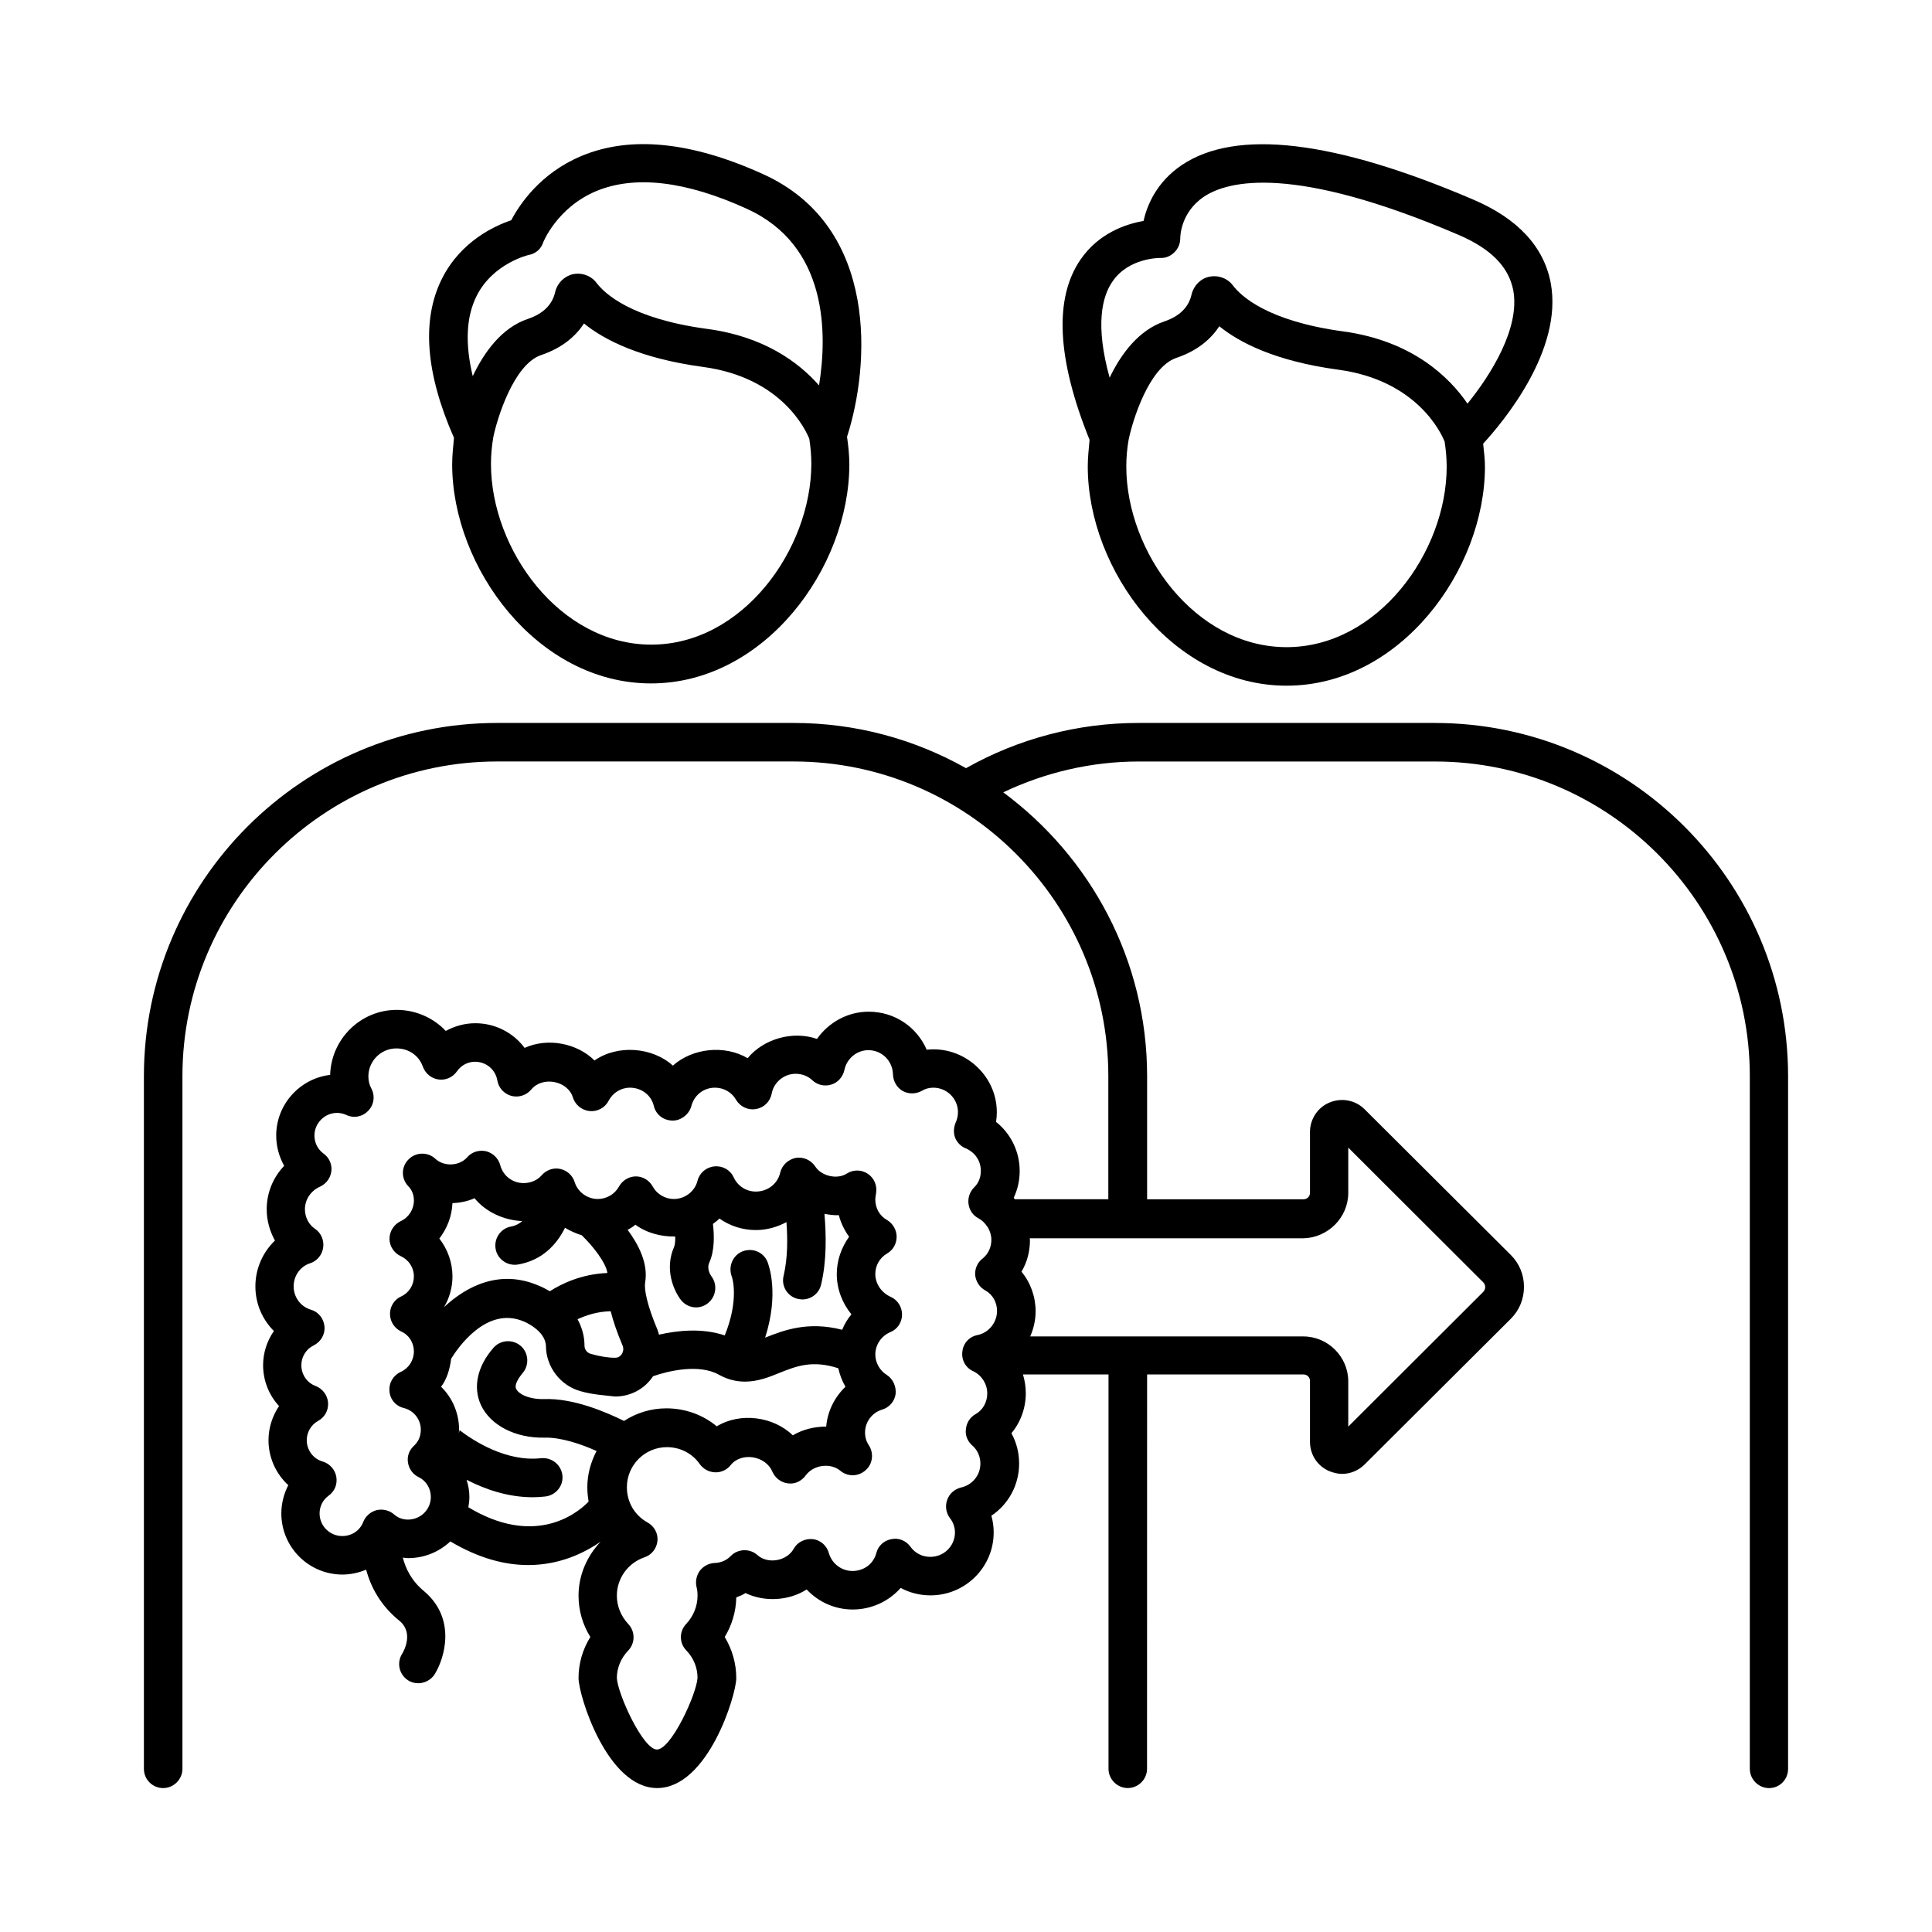
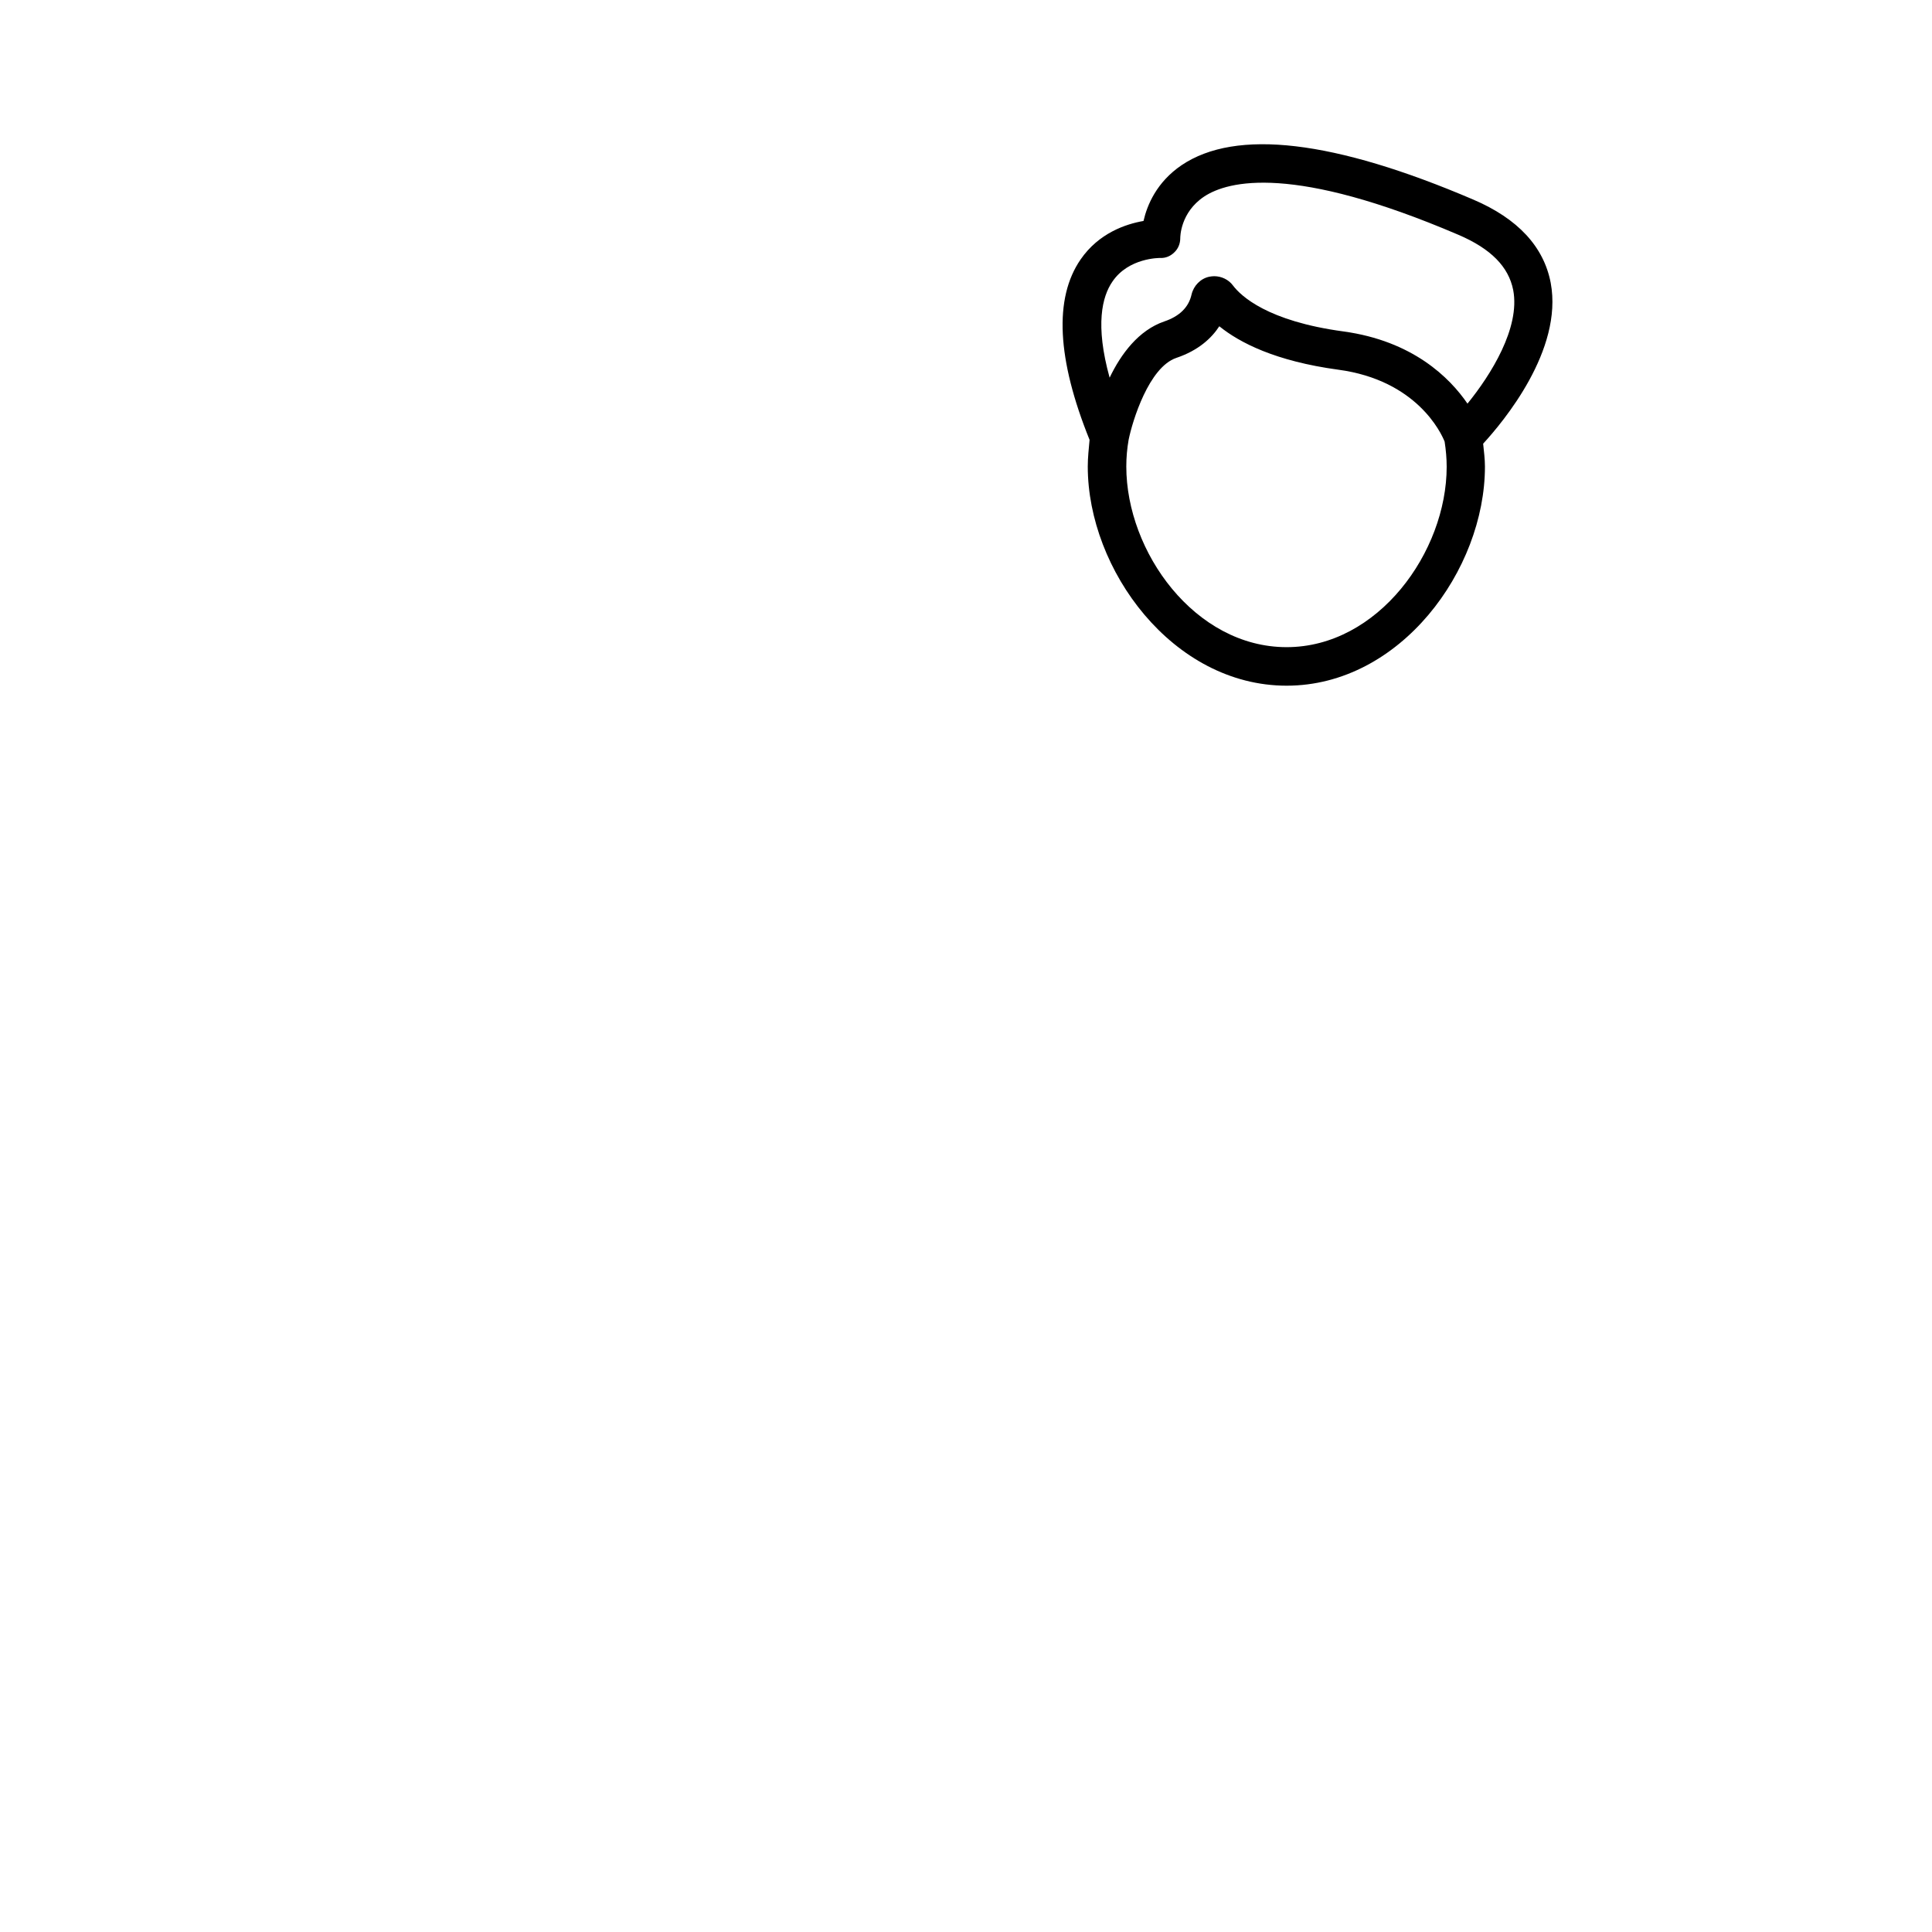
<svg xmlns="http://www.w3.org/2000/svg" fill="#000000" width="800px" height="800px" version="1.1" viewBox="144 144 512 512">
  <g>
-     <path d="m524.25 335.59h-78.566c-16.066 0-31.793 4.152-45.684 11.984-13.547-7.625-29.07-11.984-45.684-11.984h-78.566c-51.609 0-93.613 42.004-93.613 93.613v183.55c0 2.859 2.312 5.106 5.106 5.106 2.793 0 5.106-2.316 5.106-5.106v-183.55c0-45.957 37.445-83.402 83.402-83.402h78.566c45.957 0 83.402 37.445 83.402 83.402v32.613l-24.785-0.004c-0.137-0.137-0.203-0.273-0.273-0.41 1.02-2.18 1.566-4.562 1.566-7.082 0-5.106-2.316-9.871-6.262-13.004 0.137-0.816 0.203-1.703 0.203-2.586 0-9.805-8.781-17.633-18.586-16.543-2.586-5.992-8.441-10.078-15.387-10.078-5.582 0-10.621 2.859-13.684 7.215-6.469-2.246-14.16 0-18.383 5.106-6.129-3.609-14.637-2.656-19.812 1.973-5.379-4.902-14.637-5.652-20.766-1.363-4.562-4.562-12.391-6.129-18.52-3.336-2.996-4.016-7.762-6.535-13.07-6.535-2.793 0-5.445 0.75-7.828 2.043-3.269-3.473-7.965-5.582-13.004-5.582-9.531 0-17.359 7.691-17.633 17.227-8.035 0.953-14.297 7.828-14.297 16.066 0 2.859 0.75 5.582 2.109 8.035-2.926 3.062-4.629 7.148-4.629 11.508 0 2.996 0.816 5.785 2.18 8.305-3.199 3.062-5.176 7.422-5.176 12.117 0 4.629 1.84 8.781 4.902 11.848-1.84 2.656-2.859 5.785-2.859 9.055 0 4.086 1.566 7.965 4.223 10.824-1.77 2.656-2.793 5.785-2.793 9.055 0 4.629 1.973 8.918 5.242 11.914-1.156 2.246-1.84 4.832-1.84 7.488 0 8.988 7.285 16.203 16.203 16.203 2.18 0 4.289-0.477 6.262-1.293 1.227 4.492 3.746 9.465 8.918 13.617 3.676 3.133 1.156 7.828 0.613 8.715-1.496 2.383-0.75 5.516 1.633 7.012 0.816 0.543 1.77 0.75 2.656 0.75 1.703 0 3.402-0.887 4.356-2.383 2.723-4.426 5.719-14.773-2.793-21.992-3.336-2.723-4.902-5.992-5.652-8.918 0.477 0.066 0.953 0.137 1.43 0.137 4.356 0 8.238-1.703 11.164-4.426 7.691 4.562 14.57 6.262 20.629 6.262 8.238 0 14.773-3.133 19.199-6.195-3.609 3.812-5.856 8.852-5.856 14.297 0 3.949 1.09 7.691 3.133 10.961-2.043 3.269-3.133 7.012-3.133 10.895 0 4.562 7.559 29.141 20.832 29.141 13.414 0 20.969-24.578 20.969-29.141 0-3.879-1.09-7.625-3.062-10.895 1.906-3.133 2.996-6.738 3.062-10.484 0.887-0.34 1.703-0.68 2.449-1.156 5.039 2.449 11.574 2.043 16.203-0.953 3.133 3.336 7.488 5.309 12.188 5.309 5.039 0 9.602-2.18 12.73-5.719 2.383 1.293 5.106 1.973 7.898 1.973 9.258 0 16.75-7.488 16.75-16.68 0-1.496-0.203-2.996-0.613-4.426 4.492-2.996 7.352-8.102 7.352-13.82 0-2.859-0.68-5.582-2.043-8.035 2.449-2.926 3.812-6.672 3.812-10.621 0-1.703-0.273-3.402-0.75-4.969h22.672v104.51c0 2.793 2.316 5.106 5.106 5.106 2.793 0 5.106-2.316 5.106-5.106l0.016-104.5h41.461c0.953 0 1.703 0.75 1.703 1.703v16.137c0 3.473 2.043 6.535 5.242 7.828 1.09 0.41 2.18 0.68 3.269 0.68 2.18 0 4.356-0.887 5.992-2.519l38.738-38.602c2.246-2.246 3.473-5.242 3.473-8.441 0-3.199-1.227-6.195-3.473-8.441l-38.738-38.602c-2.449-2.449-6.059-3.133-9.258-1.84-3.199 1.293-5.242 4.426-5.242 7.828v16.137c0 0.953-0.75 1.703-1.703 1.703h-41.461v-32.613c0-30.84-15.047-58.141-38.125-75.23 11.164-5.309 23.422-8.168 35.879-8.168h78.566c45.957 0 83.402 37.445 83.402 83.402v183.55c0 2.793 2.316 5.106 5.106 5.106 2.789-0.004 5.035-2.25 5.035-5.109v-183.55c0-51.609-42.008-93.613-93.613-93.613zm-263.82 136.64c2.043-2.656 3.336-5.922 3.473-9.395 2.043-0.066 4.016-0.477 5.856-1.293 2.996 3.676 7.828 5.856 12.664 6.059-0.816 0.68-1.77 1.227-2.926 1.43-2.793 0.477-4.629 3.133-4.152 5.922 0.41 2.449 2.586 4.223 5.039 4.223 0.273 0 0.613 0 0.887-0.066 6.332-1.09 10.211-5.176 12.461-9.734 1.363 0.816 2.859 1.496 4.426 1.973 2.996 2.859 6.469 7.352 6.809 10.008-6.809 0.273-12.051 2.793-15.25 4.832-1.09-0.613-2.109-1.156-2.996-1.496-10.145-4.356-18.926 0-25.055 5.719 1.43-2.383 2.246-5.242 2.246-8.168-0.008-3.68-1.301-7.223-3.481-10.012zm62.5-0.547c0.066 1.156-0.066 2.18-0.273 2.723-2.656 5.992-0.066 11.711 1.84 14.16 1.02 1.227 2.449 1.906 3.949 1.906 1.09 0 2.18-0.34 3.133-1.09 2.18-1.703 2.656-4.902 0.953-7.148-0.137-0.203-1.363-1.906-0.543-3.676 1.43-3.199 1.293-7.285 0.953-10.211 0.613-0.477 1.227-0.887 1.703-1.43 2.793 1.973 6.129 3.062 9.668 3.062 2.926 0 5.719-0.816 8.102-2.109 0.34 4.426 0.34 9.602-0.75 14.23-0.68 2.723 1.02 5.516 3.812 6.129 0.41 0.066 0.816 0.137 1.156 0.137 2.316 0 4.426-1.566 4.969-3.949 1.496-6.262 1.363-13.141 0.887-18.723 1.293 0.203 2.519 0.41 3.812 0.34 0.543 2.109 1.496 4.016 2.723 5.719-2.043 2.859-3.269 6.262-3.269 9.871 0 3.949 1.43 7.691 3.879 10.688-1.02 1.227-1.84 2.586-2.449 4.086-9.121-2.316-15.453 0.137-20.289 2.043-0.066 0-0.066 0-0.137 0.066 3.746-11.641 1.02-19.133 0.613-20.152-1.09-2.586-4.016-3.746-6.606-2.723-2.586 1.02-3.812 4.016-2.859 6.606 0.137 0.273 2.043 6.129-1.84 15.66-6.059-2.043-12.594-1.293-17.43-0.203-0.137-0.41-0.203-0.816-0.34-1.156-2.859-6.738-3.609-10.895-3.336-12.594 0.887-5.039-1.703-10.078-4.629-14.023 0.75-0.41 1.43-0.816 2.043-1.363 3.066 2.242 6.879 3.195 10.555 3.125zm-17.09 19.812c0.68 2.723 1.703 5.652 3.133 9.055 0.477 1.09 0 1.973-0.203 2.316-0.273 0.41-0.816 0.953-1.77 0.953-1.84 0-4.016-0.34-6.398-1.02-1.02-0.273-1.703-1.156-1.703-2.18 0-2.656-0.75-4.969-1.84-7.012 2.246-1.023 5.172-2.043 8.781-2.113zm-37.719 51.949c0.137-0.887 0.273-1.77 0.273-2.723 0-1.566-0.273-3.133-0.75-4.562 4.766 2.449 10.824 4.629 17.566 4.629 1.09 0 2.246-0.066 3.336-0.203 2.793-0.34 4.832-2.859 4.492-5.652-0.34-2.793-2.859-4.766-5.652-4.492-9.191 1.02-17.836-4.562-21.582-7.422-0.066 0.273-0.137 0.543-0.203 0.816 0-0.34 0.066-0.613 0.066-0.887 0-4.426-1.77-8.512-4.766-11.438 1.566-2.109 2.316-4.699 2.656-7.422 1.566-2.586 9.328-14.16 19.266-9.871 0.066 0 5.785 2.383 5.856 6.535 0.066 5.516 3.812 10.418 9.121 11.914 3.269 0.953 6.398 1.09 9.191 1.43 4.086 0 7.828-1.973 10.078-5.379 4.086-1.43 12.188-3.336 17.43-0.41 2.449 1.363 4.766 1.84 6.945 1.84 3.402 0 6.469-1.227 9.121-2.316 4.426-1.77 8.715-3.473 15.59-1.227 0.41 1.77 1.02 3.402 1.906 4.902-2.859 2.723-4.766 6.469-5.106 10.555-3.133 0-6.195 0.75-8.852 2.316-5.106-4.969-13.891-6.195-20.152-2.383-3.676-3.062-8.375-4.766-13.344-4.766-4.152 0-7.965 1.227-11.234 3.336-4.562-2.246-13.414-6.129-21.309-5.785-3.812 0.066-6.606-1.293-7.285-2.723-0.613-1.293 1.156-3.473 1.703-4.152 1.84-2.109 1.633-5.379-0.477-7.215-2.109-1.84-5.379-1.633-7.215 0.477-4.289 4.902-5.516 10.418-3.336 15.184 2.519 5.379 9.121 8.781 16.75 8.645 4.426-0.137 9.805 1.703 13.891 3.539-1.496 2.859-2.449 6.129-2.449 9.602 0 1.293 0.137 2.519 0.34 3.812-3.746 3.879-14.914 11.707-31.867 1.496zm133.51-16.41c1.43 1.227 2.18 2.996 2.18 4.832 0 3.062-2.109 5.652-5.106 6.332-1.703 0.41-3.133 1.633-3.676 3.269-0.613 1.633-0.34 3.473 0.75 4.902 0.816 1.02 1.293 2.383 1.293 3.746 0 3.609-2.926 6.469-6.535 6.469-2.109 0-4.016-0.953-5.242-2.656-1.156-1.633-3.133-2.449-5.039-2.043-1.973 0.34-3.539 1.77-4.016 3.676-0.75 2.859-3.269 4.766-6.332 4.766-2.859 0-5.445-1.906-6.262-4.766-0.543-1.973-2.246-3.473-4.289-3.676s-4.086 0.816-5.039 2.586c-1.77 3.199-6.809 4.152-9.602 1.633-1.973-1.77-5.106-1.703-7.012 0.203-1.156 1.227-2.656 1.84-4.356 1.906-1.496 0.066-2.926 0.816-3.879 2.043-0.887 1.227-1.227 2.793-0.887 4.289 0.203 0.75 0.273 1.496 0.273 2.316 0 2.793-1.09 5.445-2.996 7.488-1.906 1.973-1.906 5.106 0.066 7.082 1.906 1.973 2.926 4.562 2.926 7.215-0.273 4.426-7.012 18.996-10.758 18.996-3.676 0-10.348-14.57-10.621-18.926 0-2.723 1.09-5.309 2.996-7.285 1.906-1.973 1.906-5.106 0-7.082-1.906-2.043-2.996-4.699-2.996-7.488 0-4.562 2.926-8.645 7.285-10.145 1.906-0.613 3.269-2.316 3.473-4.356 0.203-2.043-0.887-3.949-2.656-4.902-3.402-1.906-5.445-5.379-5.445-9.328 0-5.856 4.766-10.621 10.621-10.621 3.539 0 6.738 1.703 8.645 4.426 0.953 1.363 2.449 2.18 4.086 2.246 1.566 0.066 3.133-0.613 4.152-1.906 2.793-3.539 9.258-2.519 11.031 1.703 0.75 1.703 2.316 2.926 4.152 3.133 1.84 0.273 3.609-0.613 4.699-2.109 2.109-2.859 6.606-3.402 9.191-1.227 1.973 1.633 4.766 1.566 6.672-0.137 1.906-1.633 2.246-4.492 0.887-6.606-0.68-1.02-1.02-2.109-1.02-3.402 0-2.793 1.84-5.242 4.492-6.059 1.906-0.543 3.336-2.18 3.609-4.152 0.203-1.973-0.68-3.949-2.316-5.039-1.906-1.156-3.062-3.269-3.062-5.445 0-2.519 1.566-4.902 4.016-5.922 1.84-0.75 3.062-2.586 3.062-4.629s-1.156-3.879-2.996-4.699c-2.449-1.09-4.086-3.473-4.086-6.059 0-2.246 1.156-4.289 3.133-5.445 1.566-0.887 2.519-2.586 2.519-4.426 0-1.77-0.953-3.473-2.519-4.426-1.973-1.09-3.133-3.133-3.133-5.445 0-0.543 0.137-1.156 0.203-1.703 0.34-2.043-0.543-4.016-2.18-5.106-1.703-1.156-3.879-1.156-5.582-0.066-2.383 1.566-6.606 0.816-8.375-1.906-1.156-1.703-3.133-2.586-5.176-2.246-1.973 0.41-3.609 1.906-4.086 3.879-0.68 2.996-3.336 5.039-6.469 5.039-2.519 0-4.766-1.43-5.856-3.746-0.887-1.973-2.926-3.133-5.106-2.926-2.18 0.203-3.949 1.703-4.492 3.812-0.68 2.793-3.336 4.832-6.262 4.832-2.316 0-4.492-1.293-5.582-3.269-0.887-1.633-2.586-2.723-4.492-2.723-1.84 0-3.609 1.09-4.492 2.723-1.09 1.973-3.269 3.269-5.582 3.269-2.793 0-5.309-1.84-6.129-4.426-0.543-1.84-2.043-3.133-3.812-3.539-1.84-0.41-3.746 0.273-4.969 1.703-1.156 1.293-2.859 2.043-4.766 2.043-2.926 0-5.445-1.906-6.195-4.766-0.477-1.77-1.906-3.199-3.746-3.676-1.906-0.41-3.812 0.203-5.039 1.633-2.043 2.316-6.129 2.519-8.441 0.34-1.973-1.84-5.176-1.77-7.082 0.203-1.973 1.973-1.973 5.106-0.066 7.082 1.02 1.02 1.496 2.383 1.496 3.812 0 2.316-1.363 4.492-3.473 5.445-1.84 0.887-2.996 2.723-2.996 4.699 0 1.973 1.227 3.812 3.062 4.629 2.043 0.953 3.402 2.996 3.402 5.309 0 2.316-1.293 4.356-3.336 5.309-1.84 0.816-2.996 2.656-2.996 4.629 0 2.043 1.156 3.812 2.996 4.699 2.043 0.887 3.336 2.996 3.336 5.242 0 2.383-1.363 4.492-3.473 5.445-1.973 0.887-3.199 2.926-2.996 5.106 0.137 2.18 1.703 4.016 3.879 4.492 2.586 0.68 4.426 2.996 4.426 5.719 0 1.703-0.613 3.133-1.77 4.223-1.293 1.156-1.906 2.793-1.633 4.492 0.273 1.703 1.293 3.133 2.859 3.879 1.973 0.953 3.199 2.996 3.199 5.242 0 3.336-2.723 5.992-6.059 5.992-1.43 0-2.656-0.477-3.676-1.363-1.227-1.09-2.926-1.496-4.562-1.156-1.633 0.41-2.996 1.566-3.609 3.133-0.887 2.316-3.062 3.746-5.582 3.746-3.269 0-5.992-2.656-5.992-5.992 0-1.906 0.887-3.609 2.383-4.699 1.633-1.156 2.383-3.062 2.043-5.039-0.34-1.906-1.77-3.473-3.609-4.016-2.449-0.68-4.223-2.996-4.223-5.652 0-2.109 1.156-4.086 2.996-5.106 1.77-0.953 2.793-2.793 2.656-4.832-0.137-1.973-1.43-3.676-3.269-4.426-2.316-0.816-3.812-3.062-3.812-5.516 0-2.246 1.293-4.289 3.269-5.242 1.906-0.953 3.062-2.926 2.859-5.039-0.203-2.109-1.633-3.879-3.609-4.426-2.723-0.816-4.562-3.336-4.562-6.195 0-2.793 1.77-5.309 4.426-6.129 1.84-0.613 3.133-2.246 3.402-4.152 0.273-1.906-0.543-3.879-2.18-4.969-1.633-1.09-2.656-3.062-2.656-5.176 0-2.586 1.566-4.902 4.016-5.992 1.633-0.75 2.793-2.316 2.996-4.152 0.203-1.77-0.613-3.609-2.109-4.629-1.496-1.09-2.383-2.859-2.383-4.766 0-3.269 2.723-5.992 5.992-5.992 0.887 0 1.633 0.203 2.316 0.477 1.973 1.02 4.356 0.613 5.922-1.02 1.566-1.566 1.906-4.016 0.816-5.992-0.477-0.887-0.75-1.973-0.75-3.133 0-4.086 3.336-7.422 7.422-7.422 3.269 0 5.992 1.906 7.012 4.832 0.68 1.84 2.246 3.133 4.152 3.402 1.973 0.273 3.812-0.613 4.902-2.18 1.09-1.566 2.859-2.519 4.766-2.519 2.996 0 5.445 2.109 5.922 4.969 0.34 1.973 1.77 3.539 3.746 4.086 1.906 0.477 3.949-0.137 5.242-1.703 3.062-3.676 9.734-2.246 11.031 2.109 0.613 1.973 2.383 3.402 4.426 3.609 2.109 0.203 4.086-0.887 5.039-2.723 1.09-2.109 3.269-3.473 5.652-3.473 3.062 0 5.652 1.973 6.332 4.832 0.543 2.316 2.586 3.879 4.969 3.879 2.109 0.066 4.356-1.566 4.969-3.812 0.75-2.926 3.269-4.902 6.262-4.902 2.316 0 4.492 1.227 5.582 3.199 1.09 1.84 3.199 2.859 5.309 2.449 2.109-0.34 3.746-1.973 4.152-4.086 0.543-2.996 3.269-5.242 6.332-5.242 1.703 0 3.269 0.613 4.426 1.703 1.363 1.293 3.269 1.703 5.039 1.156 1.77-0.543 3.062-2.043 3.473-3.879 0.613-2.996 3.269-5.242 6.332-5.242 3.609 0 6.469 2.859 6.535 6.469 0.066 1.77 1.02 3.473 2.586 4.356 1.633 0.887 3.539 0.816 5.106-0.066 0.887-0.543 1.906-0.816 2.996-0.816 3.609 0 6.535 2.926 6.535 6.469 0 0.953-0.203 1.906-0.613 2.793-0.543 1.293-0.613 2.723-0.137 4.016 0.543 1.293 1.566 2.316 2.793 2.793 2.519 1.09 4.016 3.336 4.016 5.992 0 1.703-0.613 3.269-1.77 4.356-1.156 1.156-1.703 2.793-1.496 4.356 0.203 1.633 1.156 3.062 2.586 3.812 1.02 0.543 1.77 1.293 2.383 2.246 0.066 0.066 0.137 0.137 0.203 0.273 0.543 0.953 0.887 2.043 0.887 3.199 0 1.973-0.816 3.746-2.316 4.969-1.363 1.02-2.109 2.723-1.973 4.426 0.203 1.703 1.156 3.199 2.656 4.016 1.973 1.09 3.133 3.133 3.133 5.445 0 3.062-2.18 5.785-5.176 6.398-2.18 0.41-3.812 2.18-4.016 4.426-0.273 2.18 0.887 4.289 2.926 5.176 2.246 1.09 3.676 3.402 3.676 5.856 0 2.316-1.156 4.426-3.133 5.516-1.43 0.816-2.383 2.316-2.519 3.949-0.258 1.582 0.422 3.215 1.648 4.305zm99.672-66.922v-11.984l35.812 35.742c0.41 0.41 0.477 0.953 0.477 1.227 0 0.273-0.066 0.75-0.477 1.227l-35.812 35.742v-11.984c0-6.535-5.379-11.914-11.914-11.914h-72.371c0.887-2.043 1.43-4.289 1.43-6.672 0-3.879-1.363-7.625-3.746-10.484 1.496-2.519 2.246-5.379 2.246-8.375 0-0.137-0.066-0.34-0.066-0.477h72.508c6.535-0.133 11.914-5.512 11.914-12.047z" />
    <path d="m432.27 267.64c0 27.367 22.535 58.074 52.695 58.074 30.094 0 52.559-30.637 52.559-58.074 0-2.043-0.273-4.016-0.477-6.059 5.309-5.785 21.242-24.781 17.906-42.621-1.836-9.598-8.715-17.02-20.492-22.055-36.902-15.797-62.906-18.859-77.34-9.121-6.606 4.492-9.121 10.555-10.078 14.773-4.699 0.816-11.848 3.199-16.68 10.211-7.082 10.281-6.262 26.414 2.383 47.793-0.203 2.312-0.477 4.695-0.477 7.078zm52.695 47.863c-24.305 0-42.484-25.258-42.484-47.863 0-2.383 0.203-4.766 0.613-7.082 1.02-5.039 5.379-19.266 12.664-21.719 5.856-1.973 9.328-5.242 11.371-8.375 5.379 4.356 14.91 9.258 31.523 11.508 20.832 2.793 27.301 16.816 28.188 19.062 0.34 2.18 0.543 4.426 0.543 6.672-0.004 22.539-18.18 47.797-42.418 47.797zm-46.16-96.879c4.289-6.332 12.461-6.262 12.664-6.262 1.43 0.066 2.723-0.477 3.746-1.496 1.02-0.953 1.566-2.316 1.566-3.746 0-0.273 0-6.809 6.332-11.031 6.398-4.223 23.691-8.578 67.402 10.145 8.578 3.676 13.277 8.441 14.5 14.637 1.906 10.008-5.922 22.469-12.117 30.094-4.699-6.875-14.5-16.613-32.883-19.133-20.152-2.723-27.164-9.395-29.277-12.188-1.156-1.566-3.062-2.449-4.969-2.449-0.41 0-0.887 0.066-1.293 0.137-2.316 0.477-4.152 2.383-4.699 4.699-0.75 3.402-3.199 5.785-7.215 7.148-6.809 2.316-11.508 8.645-14.5 14.91-3.887-14.027-1.98-21.52 0.742-25.465z" />
-     <path d="m263.83 267.04c0 27.367 22.535 58.074 52.695 58.074 30.094 0 52.559-30.637 52.559-58.074 0-2.449-0.273-4.902-0.613-7.285 5.992-18.52 8.715-55.555-22.195-69.582-18.996-8.645-35.199-10.281-48.203-4.832-10.895 4.562-16.406 12.867-18.586 17.02-4.426 1.496-13.344 5.582-18.312 15.387-5.516 10.895-4.426 25.121 3.133 42.277-0.203 2.316-0.477 4.633-0.477 7.016zm52.766 47.793c-24.305 0-42.484-25.258-42.484-47.863 0-2.316 0.203-4.699 0.613-7.082 1.02-5.039 5.445-19.336 12.664-21.785 5.856-1.973 9.328-5.242 11.371-8.375 5.379 4.356 14.91 9.258 31.523 11.508 20.902 2.793 27.301 16.816 28.188 19.062 0.34 2.18 0.543 4.426 0.543 6.672-0.07 22.605-18.18 47.863-42.418 47.863zm-46.297-92.387c4.356-8.715 13.82-10.895 13.891-10.895 1.77-0.34 3.199-1.566 3.746-3.269 0-0.066 3.676-9.258 14.023-13.617 10.281-4.289 23.762-2.723 40.031 4.699 21.309 9.734 21.309 32.816 19.062 46.773-5.445-6.195-14.707-13.004-29.684-14.977-20.152-2.723-27.164-9.395-29.277-12.188-1.156-1.566-3.062-2.449-4.969-2.449-0.41 0-0.887 0.066-1.293 0.137-2.316 0.543-4.152 2.383-4.699 4.699-0.75 3.402-3.199 5.785-7.215 7.148-6.945 2.316-11.641 8.852-14.637 15.184-2.043-8.586-1.77-15.664 1.02-21.246z" />
  </g>
</svg>